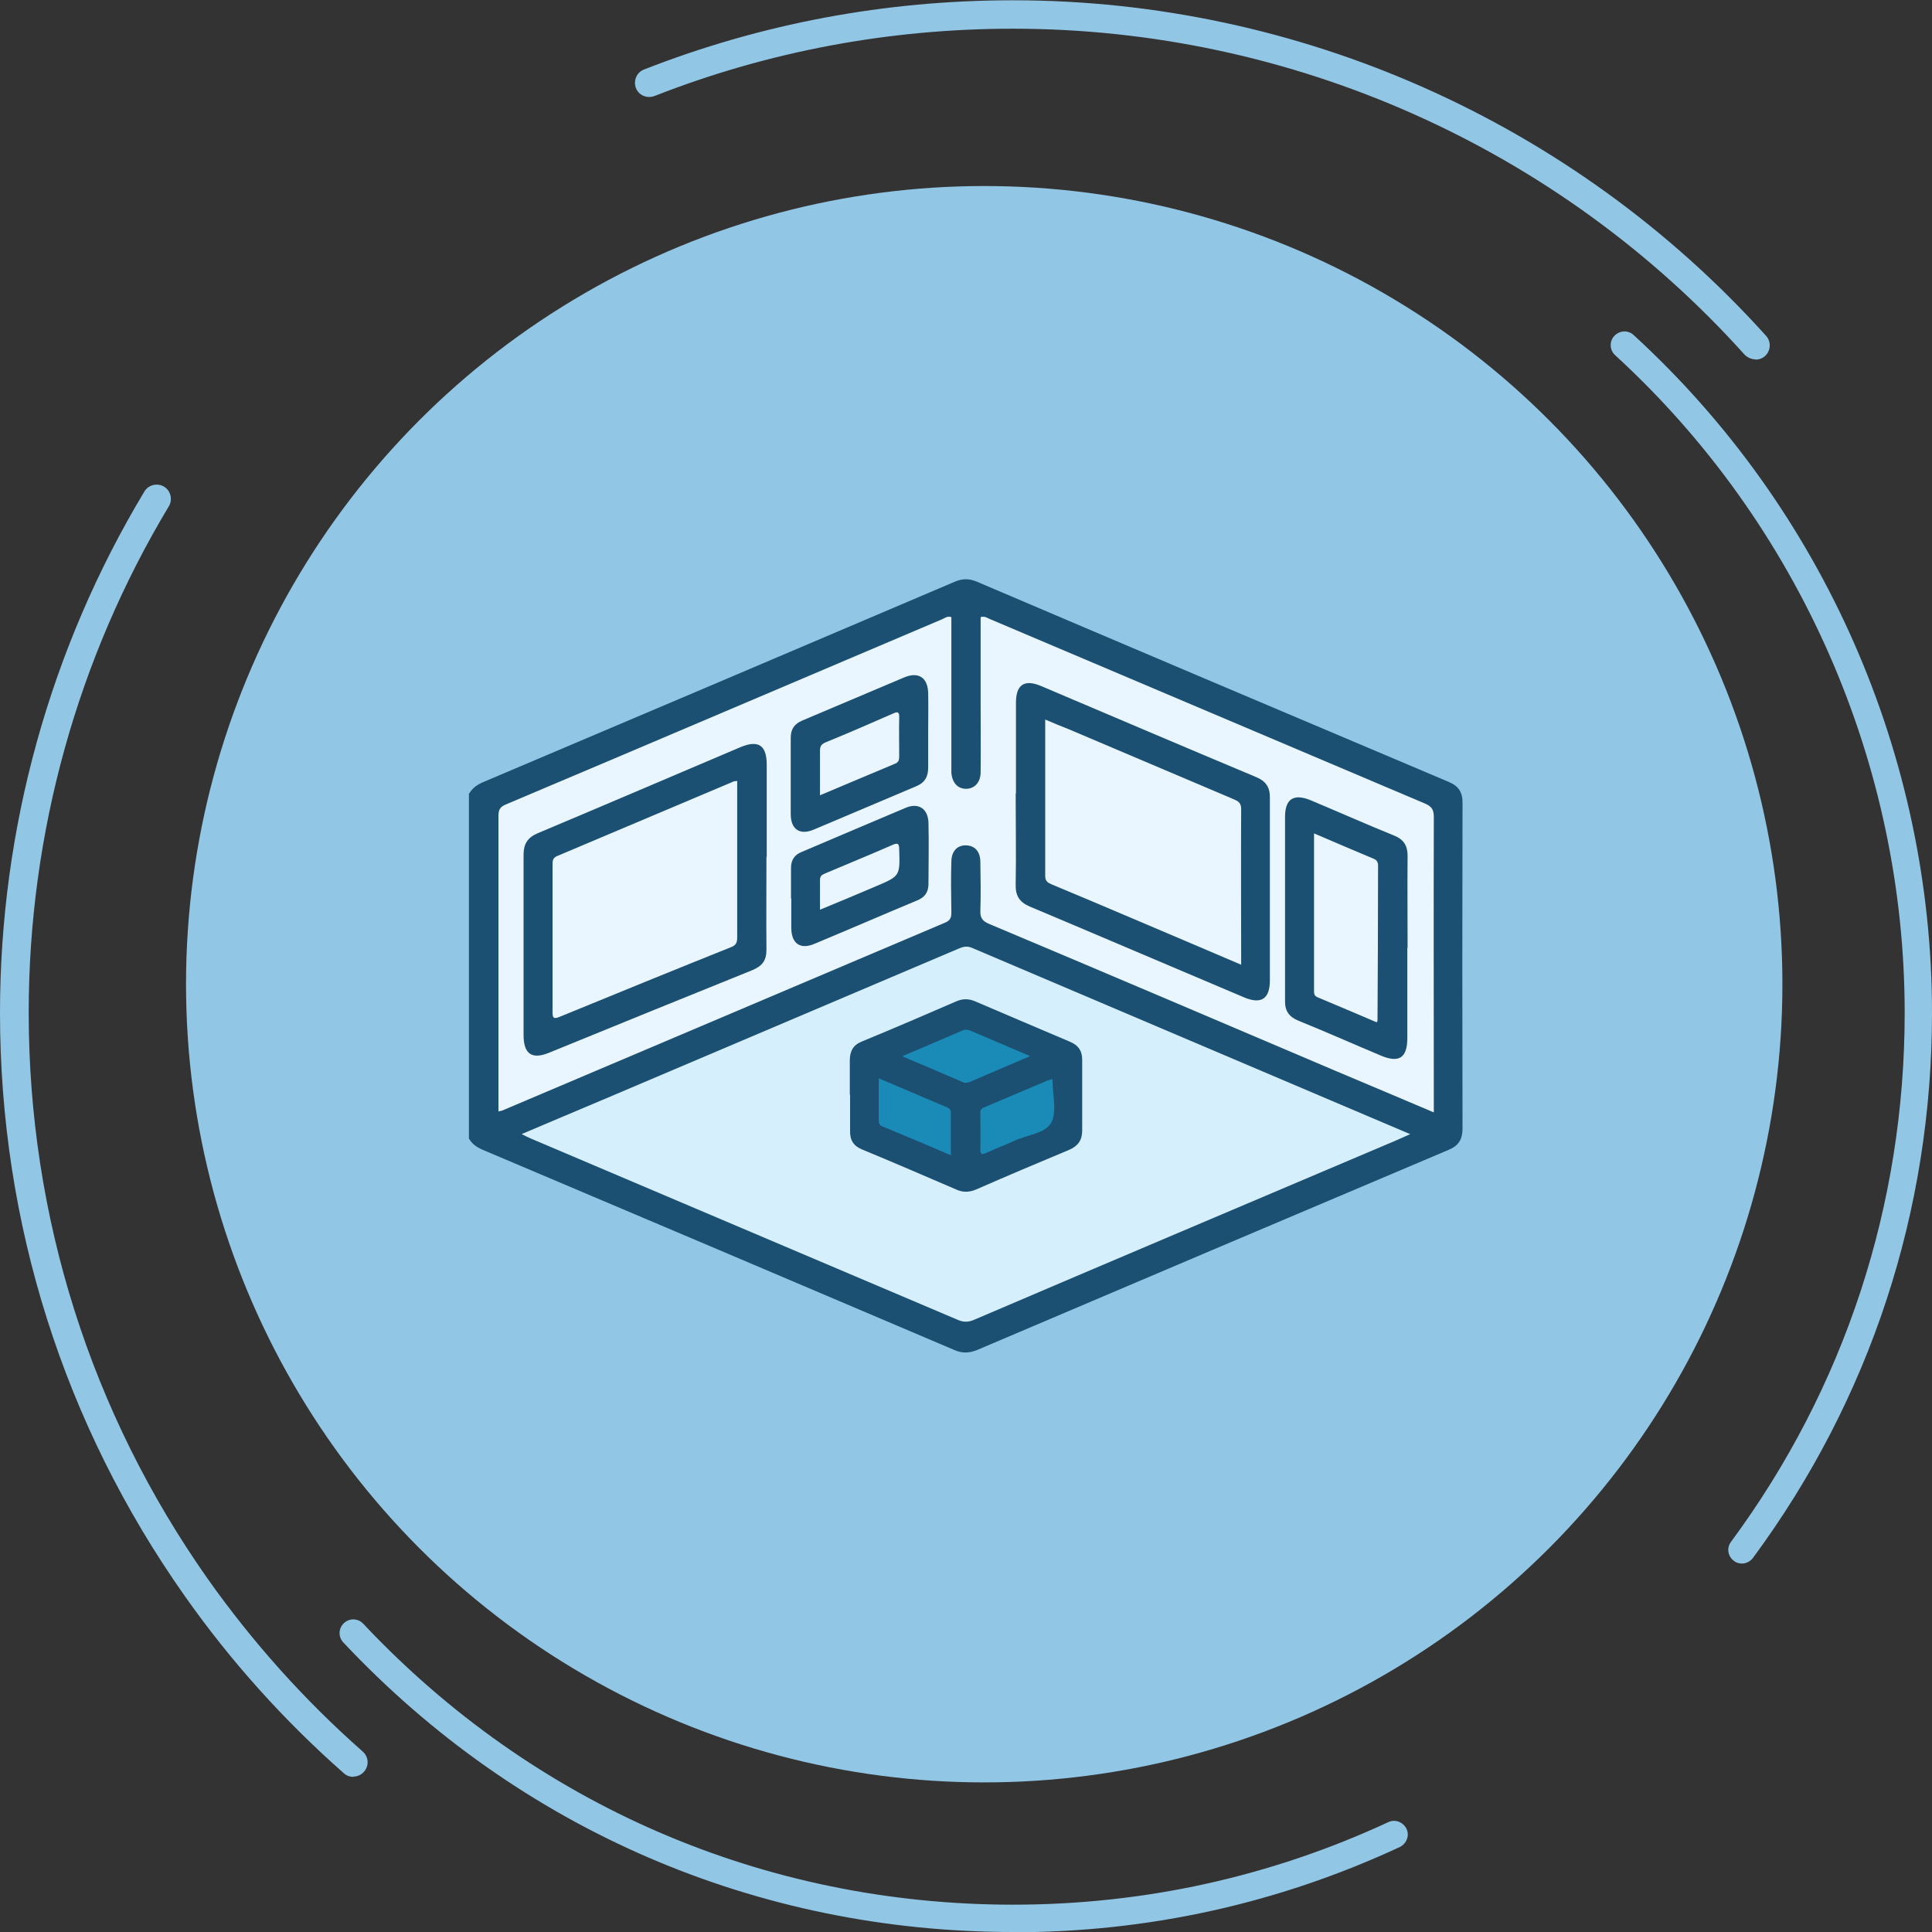
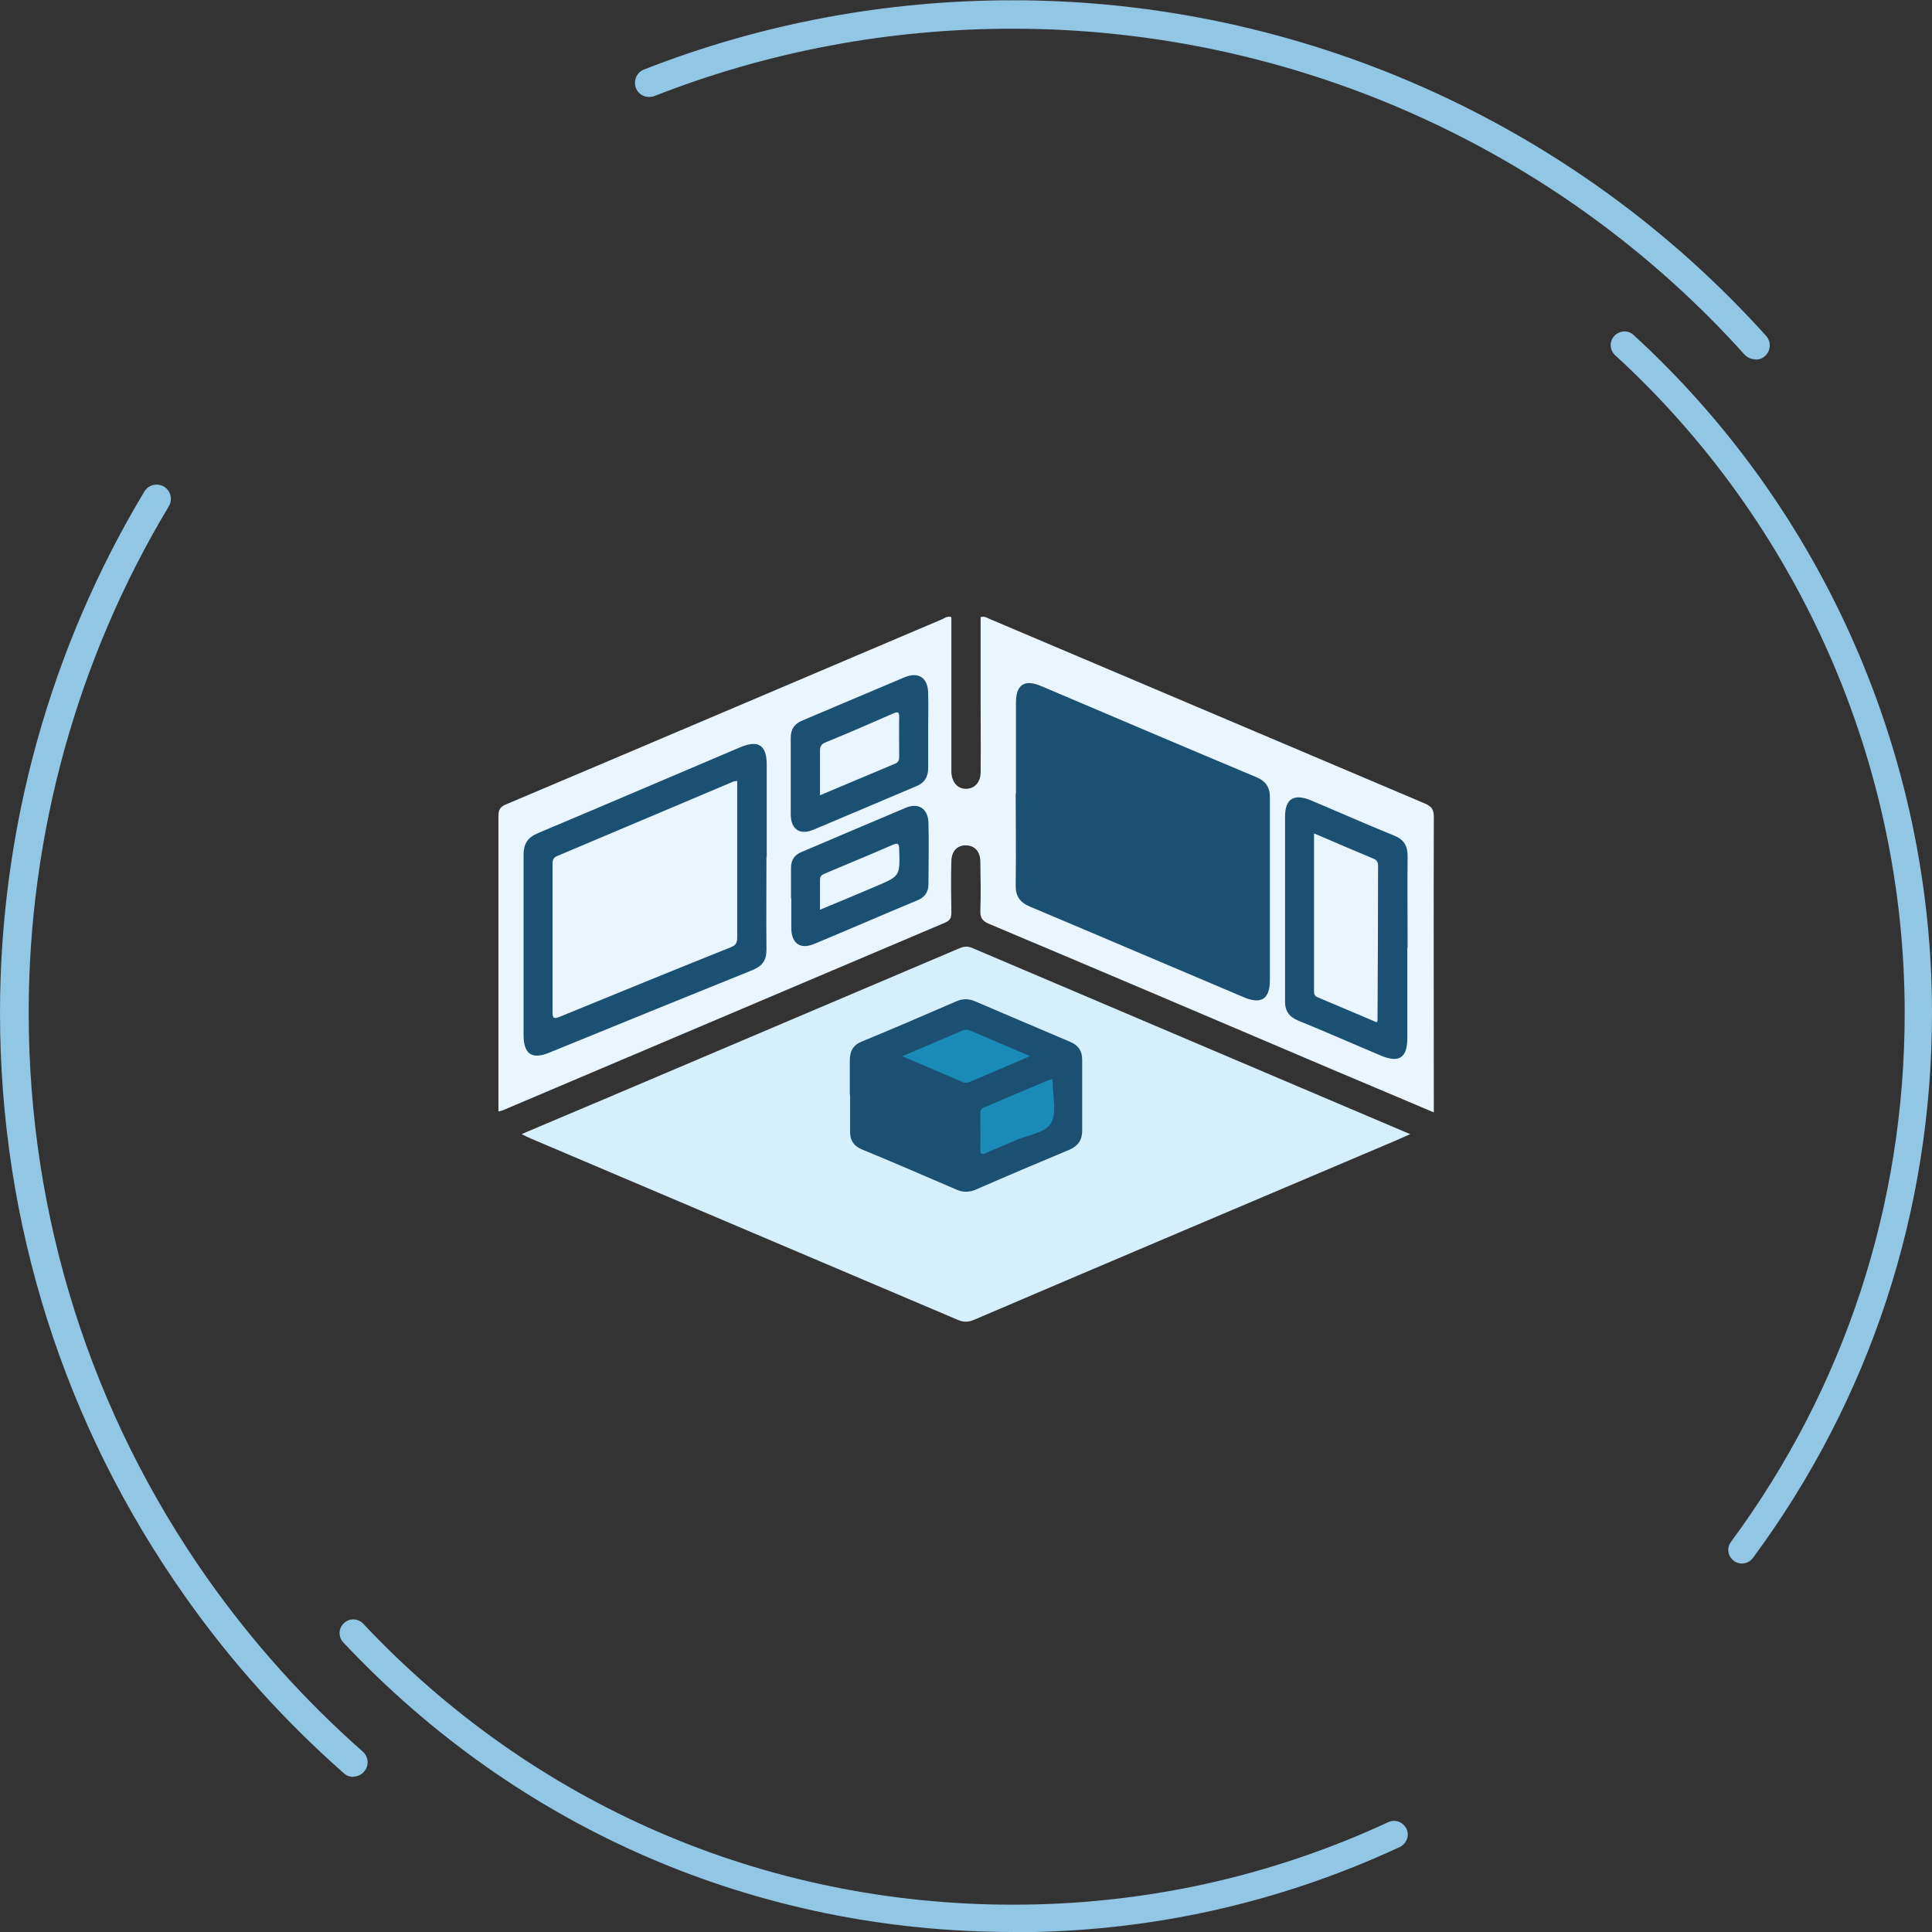
<svg xmlns="http://www.w3.org/2000/svg" id="_图层_2" data-name="图层 2" viewBox="0 0 70 70">
  <rect x="0" y="0" width="70" height="70" fill="#333333" stroke="none" />
  <defs>
    <style>
      .cls-1 {
        fill: #e9f6ff;
      }

      .cls-1, .cls-2, .cls-3, .cls-4, .cls-5 {
        stroke-width: 0px;
      }

      .cls-2 {
        fill: #91c6e5;
      }

      .cls-3 {
        fill: #1a8bb7;
      }

      .cls-4 {
        fill: #1c5072;
      }

      .cls-5 {
        fill: #d6effc;
      }
    </style>
  </defs>
  <g id="_图层_1-2" data-name="图层 1">
    <g>
-       <circle class="cls-2" cx="35.66" cy="35.66" r="28.92" />
      <path class="cls-2" d="m63.6,13.02c-.14,0-.28-.06-.39-.17C56.46,5.34,46.79,1.04,36.7,1.04c-4.48,0-8.86.82-12.99,2.44-.27.1-.57-.03-.67-.29-.1-.27.03-.57.29-.67,4.26-1.67,8.76-2.51,13.37-2.51,10.39,0,20.33,4.43,27.29,12.16.19.21.17.54-.04.73-.1.09-.22.13-.35.13Z" />
      <path class="cls-2" d="m12.8,64.38c-.12,0-.24-.04-.34-.13-2.17-1.91-4.11-4.07-5.77-6.43C2.31,51.61,0,44.31,0,36.7c0-6.67,1.81-13.2,5.23-18.89.15-.25.47-.32.71-.18.25.15.32.47.18.71-3.32,5.52-5.08,11.87-5.08,18.35,0,7.4,2.25,14.5,6.49,20.52,1.62,2.29,3.5,4.39,5.61,6.25.22.19.24.52.05.73-.1.12-.25.18-.39.18Z" />
      <path class="cls-2" d="m36.7,70c-9.28,0-17.9-3.72-24.26-10.49-.19-.2-.18-.51.02-.7s.51-.18.7.02c6.17,6.56,14.53,10.18,23.54,10.18,4.75,0,9.33-1.01,13.6-2.99.25-.12.54,0,.66.24.12.25,0,.54-.24.66-4.41,2.05-9.12,3.09-14.02,3.09Z" />
      <path class="cls-2" d="m63.11,56.65c-.1,0-.21-.03-.29-.1-.22-.16-.27-.47-.1-.69,4.12-5.58,6.29-12.21,6.29-19.16,0-9.03-3.82-17.72-10.49-23.83-.2-.18-.22-.5-.03-.7s.5-.22.7-.03c6.87,6.29,10.81,15.25,10.81,24.56,0,7.17-2.24,14-6.49,19.75-.1.13-.25.2-.4.2Z" />
    </g>
    <g>
-       <path class="cls-4" d="m17,28.75c.12-.2.29-.32.5-.41,5.71-2.42,11.41-4.84,17.11-7.27.27-.11.5-.11.77,0,5.7,2.43,11.41,4.85,17.11,7.26.36.15.51.38.5.78-.01,3.92-.01,7.85,0,11.77,0,.4-.14.63-.5.78-5.7,2.41-11.39,4.83-17.08,7.25-.29.12-.55.13-.84,0-5.69-2.42-11.38-4.84-17.08-7.25-.21-.09-.39-.21-.5-.41v-12.51Z" />
      <path class="cls-5" d="m51.1,41.09c-.36.16-.67.3-.99.43-4.94,2.1-9.89,4.19-14.82,6.3-.21.09-.38.09-.59,0-5.15-2.19-10.31-4.38-15.47-6.57-.1-.04-.19-.09-.33-.16,1.02-.43,2-.85,2.98-1.26,4.28-1.82,8.55-3.63,12.83-5.45.16-.07.31-.12.5-.04,5.28,2.25,10.57,4.49,15.9,6.76Z" />
      <path class="cls-1" d="m51.94,40.3c-1.21-.51-2.38-1.01-3.55-1.5-4.18-1.78-8.36-3.56-12.54-5.32-.24-.1-.34-.21-.33-.48.02-.58.01-1.17,0-1.76,0-.38-.19-.59-.49-.61-.33-.02-.55.19-.56.57-.02.62-.01,1.24,0,1.86,0,.19-.04.29-.23.37-5.35,2.27-10.7,4.54-16.05,6.81-.03.01-.07.01-.13.03,0-.09,0-.17,0-.24,0-3.49,0-6.98,0-10.47,0-.21.05-.32.26-.41,5.28-2.23,10.55-4.48,15.83-6.72.09-.04.18-.12.32-.07,0,.37,0,.76,0,1.14,0,1.41,0,2.81,0,4.22,0,.09,0,.19,0,.28.03.36.23.58.53.58.3,0,.52-.22.53-.58.01-.84,0-1.69,0-2.53,0-1.04,0-2.08,0-3.11.16-.05.25.04.36.08,5.24,2.22,10.49,4.45,15.73,6.67.23.1.33.2.33.48-.01,3.55,0,7.1,0,10.71Z" />
      <path class="cls-4" d="m30.79,39.66c0-.41,0-.82,0-1.23,0-.35.12-.57.45-.7,1.14-.47,2.28-.96,3.41-1.45.23-.1.45-.1.68,0,1.15.49,2.29.98,3.45,1.47.3.13.43.33.43.65,0,.85,0,1.71,0,2.56,0,.35-.15.56-.47.7-1.13.47-2.26.95-3.38,1.44-.24.1-.47.11-.71,0-1.14-.49-2.27-.98-3.41-1.45-.32-.13-.45-.35-.44-.68,0-.43,0-.87,0-1.3Z" />
      <path class="cls-4" d="m36.81,28.76c0-1.1,0-2.2,0-3.3,0-.66.31-.86.92-.6,2.59,1.1,5.17,2.2,7.77,3.29.37.15.52.38.51.77,0,2.2,0,4.4,0,6.6,0,.68-.32.88-.95.61-2.58-1.09-5.15-2.19-7.74-3.28-.38-.16-.53-.39-.52-.8.02-1.1,0-2.2,0-3.3Z" />
      <path class="cls-4" d="m27.77,31.04c0,1.12-.01,2.25,0,3.37,0,.39-.15.59-.51.74-2.46.99-4.91,1.99-7.36,2.99-.63.26-.93.05-.93-.64,0-2.18,0-4.36,0-6.53,0-.39.14-.62.51-.78,2.45-1.03,4.9-2.08,7.35-3.12.65-.27.95-.07.95.64,0,1.11,0,2.22,0,3.34Z" />
      <path class="cls-4" d="m50.99,34.35c0,1.09,0,2.18,0,3.26,0,.72-.3.91-.95.64-1-.42-1.99-.86-3-1.27-.34-.14-.49-.36-.48-.72,0-2.22,0-4.45,0-6.67,0-.65.32-.85.94-.59,1,.42,1.99.86,3,1.27.36.14.5.37.5.74-.01,1.11,0,2.22,0,3.33Z" />
      <path class="cls-4" d="m33.63,26.48c0,.44,0,.89,0,1.33,0,.33-.12.55-.44.68-1.24.52-2.47,1.05-3.71,1.57-.5.21-.83-.01-.83-.56,0-.92,0-1.85,0-2.77,0-.31.13-.5.41-.62,1.24-.52,2.47-1.05,3.71-1.57.51-.21.85.01.86.58.01.46,0,.91,0,1.37Z" />
      <path class="cls-4" d="m28.66,32.56c0-.37,0-.75,0-1.12,0-.28.13-.47.38-.57,1.25-.53,2.51-1.07,3.77-1.6.47-.2.82.03.83.55.02.74,0,1.47,0,2.21,0,.29-.13.48-.4.59-1.25.52-2.49,1.06-3.74,1.58-.5.21-.82-.01-.83-.56,0-.36,0-.73,0-1.09Z" />
      <path class="cls-3" d="m37.31,38.27c-.76.33-1.46.62-2.15.92-.09.04-.18.06-.27.02-.71-.31-1.43-.61-2.2-.94.77-.33,1.49-.63,2.2-.94.08-.03.16-.03.24,0,.71.3,1.41.6,2.18.93Z" />
-       <path class="cls-3" d="m34.46,41.86c-.86-.37-1.67-.71-2.49-1.05-.13-.05-.13-.14-.13-.25,0-.48,0-.96,0-1.49.85.36,1.67.71,2.49,1.06.09.04.12.1.12.19,0,.5,0,1,0,1.55Z" />
+       <path class="cls-3" d="m34.46,41.86Z" />
      <path class="cls-3" d="m38.13,39.09c0,.05.01.09.01.12,0,.5.16,1.1-.06,1.48-.22.38-.87.43-1.32.64-.33.15-.67.28-1,.43-.17.08-.25.09-.24-.14.01-.41,0-.82,0-1.23,0-.1-.02-.2.12-.26.74-.31,1.48-.63,2.22-.94.08-.04.17-.06.26-.09Z" />
-       <path class="cls-1" d="m44.96,34.95c-1.36-.58-2.67-1.14-3.97-1.69-.96-.41-1.91-.81-2.87-1.21-.14-.06-.25-.11-.25-.31,0-1.87,0-3.75,0-5.67.3.13.57.24.85.35,1.99.84,3.97,1.69,5.96,2.53.17.07.29.13.29.36-.01,1.86,0,3.72,0,5.64Z" />
      <path class="cls-1" d="m26.71,28.3v3.55c0,.7,0,1.41,0,2.11,0,.19-.04.29-.23.36-2.07.83-4.13,1.67-6.2,2.52-.24.1-.26.03-.26-.19,0-1.77,0-3.54,0-5.31,0-.15,0-.26.18-.33,2.13-.9,4.26-1.8,6.39-2.7.03-.01.07,0,.12-.02Z" />
      <path class="cls-1" d="m47.62,30.2c.75.32,1.44.62,2.14.91.13.05.17.13.17.26,0,1.87-.01,3.74-.02,5.61,0,.01,0,.02-.03.06-.71-.3-1.43-.61-2.15-.91-.11-.05-.12-.12-.12-.22,0-1.88,0-3.76,0-5.71Z" />
      <path class="cls-1" d="m29.71,28.82c0-.58,0-1.1,0-1.63,0-.17.07-.24.22-.3.81-.33,1.61-.68,2.41-1.03.16-.07.25-.1.24.14-.01.47,0,.93,0,1.4,0,.13-.02.22-.15.27-.89.37-1.78.75-2.71,1.14Z" />
      <path class="cls-1" d="m29.71,32.96c0-.39,0-.73,0-1.08,0-.16.09-.19.2-.24.8-.34,1.61-.67,2.41-1.02.2-.09.26-.07.26.16.03.96.03.96-.84,1.33-.66.28-1.32.56-2.03.85Z" />
    </g>
  </g>
</svg>